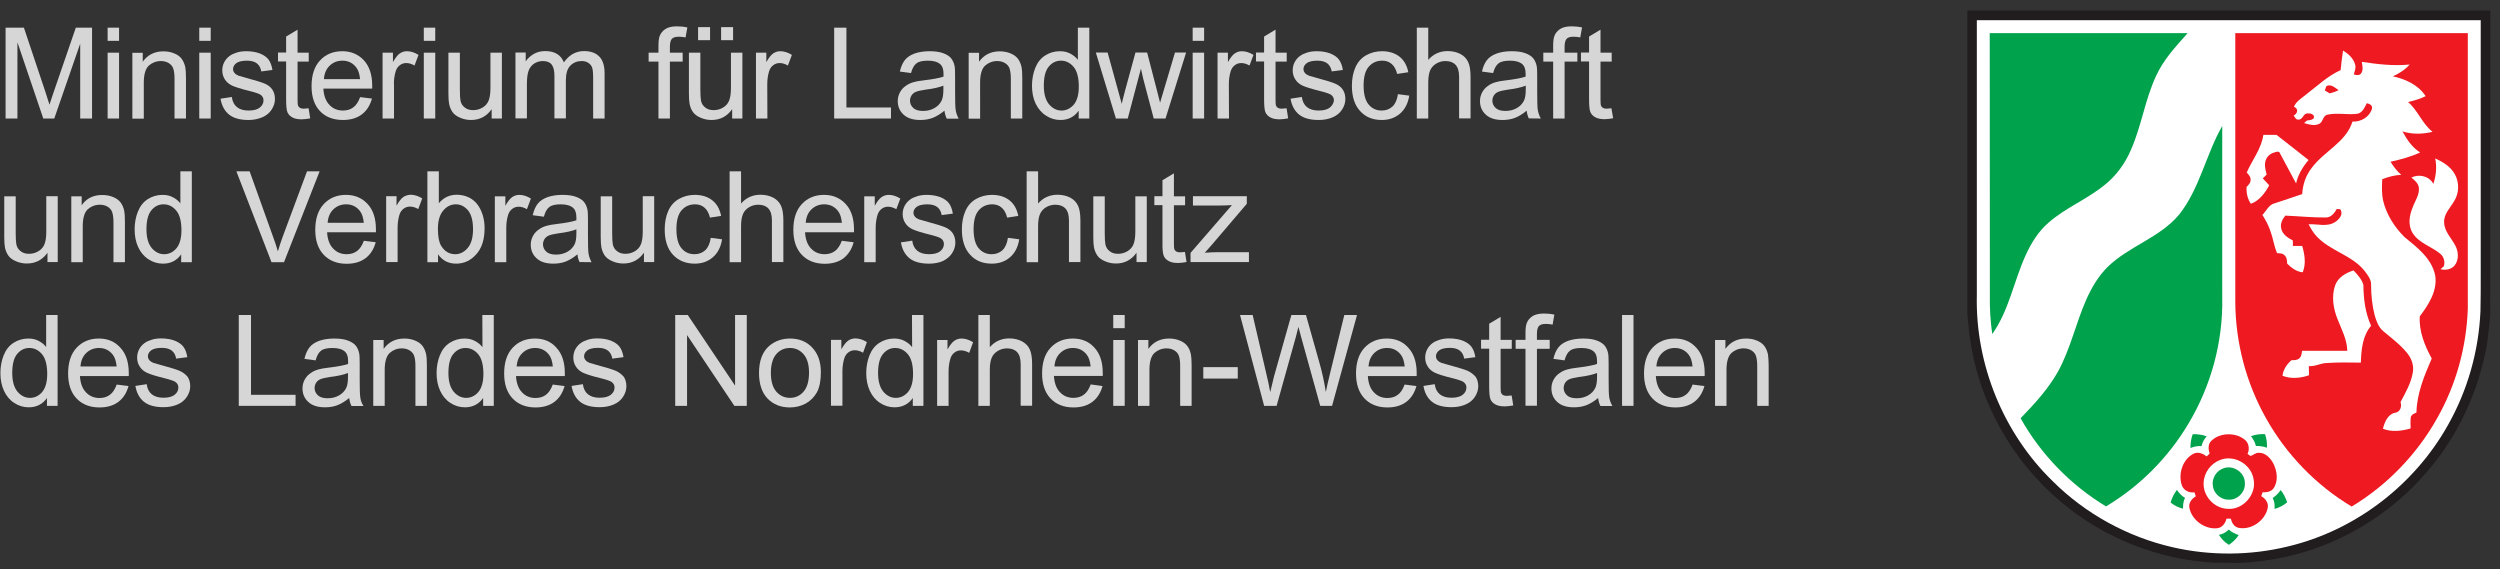
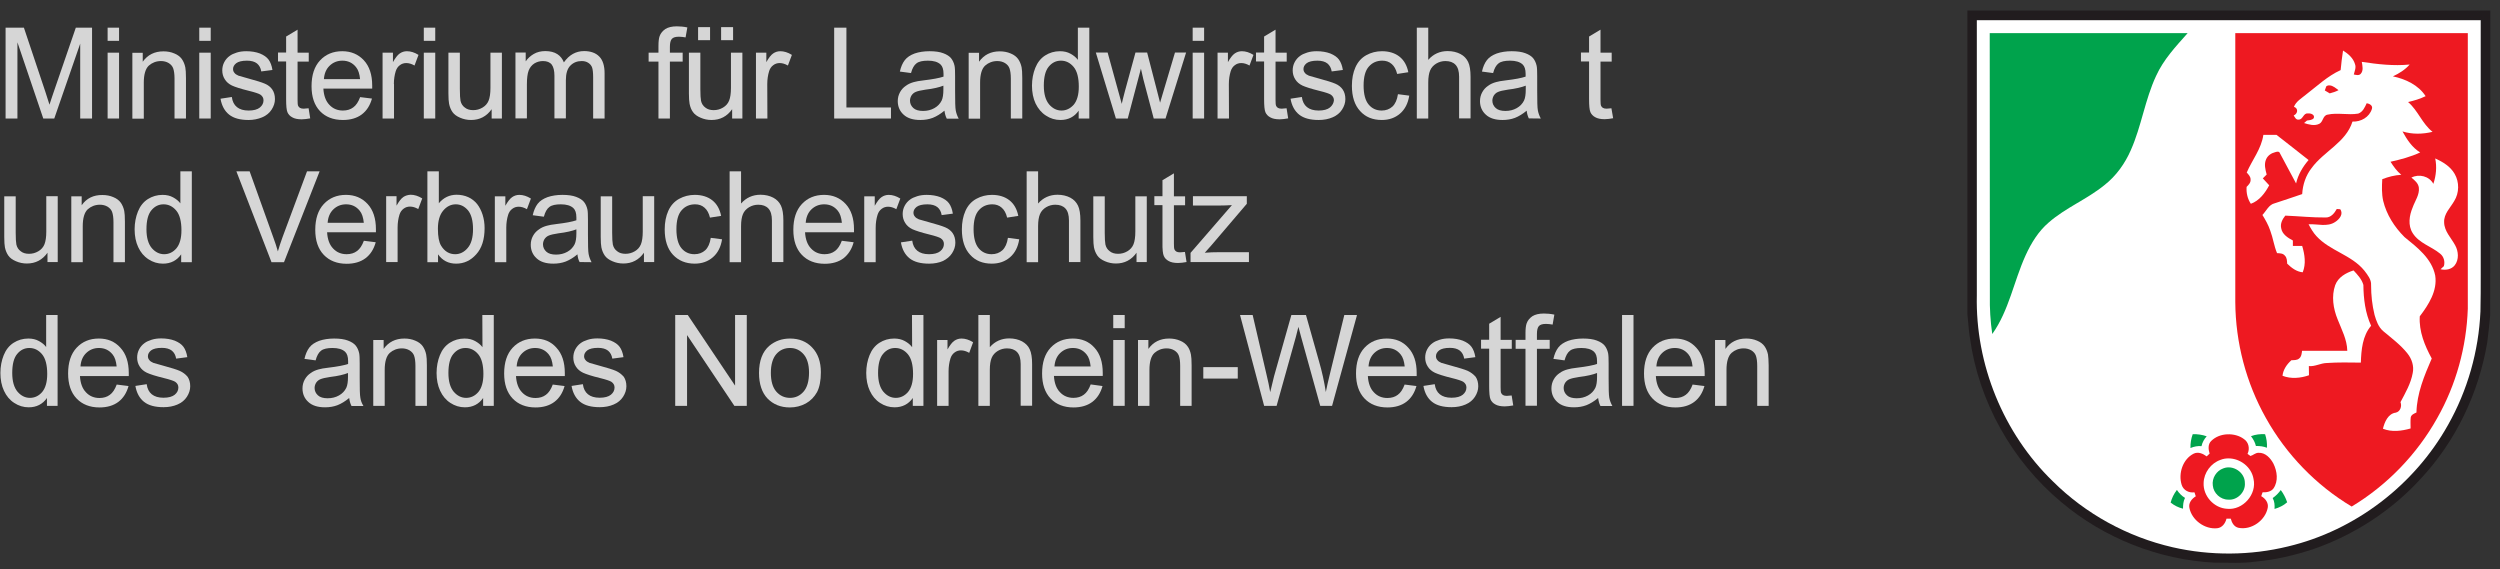
<svg xmlns="http://www.w3.org/2000/svg" xmlns:xlink="http://www.w3.org/1999/xlink" version="1.1" id="svg2" x="0px" y="0px" viewBox="0 0 1879.4 428" style="enable-background:new 0 0 1879.4 428;" xml:space="preserve">
  <rect x="0" y="0" width="1879.4" height="428" fill="#333333" stroke="none" />
  <style type="text/css">
	.st0{clip-path:url(#SVGID_00000028326521504132971380000000786884405437476781_);}
	.st1{fill:#211C1E;}
	.st2{fill:#FFFFFF;}
	.st3{fill:#00A34C;}
	.st4{fill:#EE1921;}
	.st5{opacity:0.8;}
</style>
  <g>
    <g>
      <g>
        <defs>
          <rect id="SVGID_1_" x="1473" y="1" width="406" height="426" />
        </defs>
        <clipPath id="SVGID_00000063618244251875132750000017723391076199340686_">
          <use xlink:href="#SVGID_1_" style="overflow:visible;" />
        </clipPath>
        <g id="surface0" style="clip-path:url(#SVGID_00000063618244251875132750000017723391076199340686_);">
          <path id="schwarz" class="st1" d="M1479,7.9c131,0,262.1,0,393.1,0c-0.1,76.4,0.1,152.8-0.1,229.1c-0.5,6.8-1.4,13.7-2.2,20.5      c-6.4,38-23.6,74.2-50,102.4c-21.9,24-49.8,42.1-80.4,52.8c-14.2,4.7-28.9,8.2-43.8,9.5c-10.1,1.5-20.4,0.7-30.6,0.8      c-42.1-2.1-83.3-18.4-115.5-45.6c-37-30.9-62.1-75.7-68.6-123.5c-1-5.9-1.2-11.9-1.9-17.8C1479,160,1479,84,1479,7.9z" />
          <path id="weiss" class="st2" d="M1486.1,15.2c126.3,0,252.6,0,378.8,0c0,54.6,0,109.2,0,163.8c-0.1,18.4,0.2,36.7-0.2,55.1      c-1.3,29.9-9.7,59.4-24.4,85.4c-25.3,45.2-69.8,79.3-120.3,91.3c-28.3,6.9-58.3,7.1-86.7,0.6c-33.9-7.8-65.5-25.1-90.1-49.6      c-37.2-36.1-58.3-88-57.1-139.8C1486.1,153.1,1486.1,84.1,1486.1,15.2z" />
          <g id="gruen">
            <path id="gruen_oben" class="st3" d="M1495.8,24.9c49.6,0,99.2,0,148.8,0c-8.8,9.9-18.2,19.9-23.7,32.1       c-8.4,17.9-11,37.8-19,55.8c-4.4,10.1-11,19.4-19.8,26.3c-13.1,10.7-29.2,17-42,28.2c-7.7,6.6-13.1,15.4-17.3,24.6       c-8.9,19.5-12.5,41.5-25.1,59.2c-1.4-9.6-2-19.3-1.8-29C1495.8,156.3,1495.8,90.6,1495.8,24.9z" />
-             <path id="gruen_unten" class="st3" d="M1638.2,161.3c15.5-19.6,20.1-45.1,32.4-66.6c-0.1,43.1,0,86.2,0,129.3       c0.6,33-8.4,66-25.3,94.3c-15.1,25.5-36.6,47.2-62.1,62.4c-26.6-16.1-49-39.1-64.2-66.3c10.5-10.8,20.8-22,28.2-35.2       c9.3-17,13.3-36.1,21.1-53.8c4-9,9.1-17.8,16.2-24.8C1600.5,185,1623.7,178.7,1638.2,161.3z" />
          </g>
          <path id="rot" class="st4" d="M1680.4,227.1c0-67.4,0-134.8,0-202.2c58.3,0,116.5,0,174.8,0c0,69.1,0,138.1,0,207.2      c-1,28.7-8.8,57.2-23,82.2c-15.2,27.2-37.6,50.4-64.3,66.5c-26.8-16-49.2-39.2-64.4-66.4      C1688.5,287.8,1680.6,257.5,1680.4,227.1z" />
          <g id="pferd">
            <path id="koerper" class="st2" d="M1761.4,38c-0.7,4.9-1.4,9.8-1.8,14.7c-9.9,4.5-17.8,12.1-26.3,18.6c-3.2,2.7-7.2,4.9-8.8,9       c3.6,1.2,2.8,5.3-0.2,6.5c0.9,1.3,1.7,3.4,3.7,3.1c3.3,0.2,3.5-5.1,7-4.6c2.1-0.3,5.4,0.9,4.4,3.5c-1.3,1.6-3.3,1.5-5.1,1.8       c-0.8,0.7-1.5,1.3-2.2,1.9c3.6,1.1,7.7,2.4,11.4,0.6c3-1.4,2.6-6.2,6.2-6.9c7.6-1.7,15.5,0.5,23.1-0.8c3.5-1.2,5-4.8,6.4-7.8       c2.1,0.3,4.8,1.8,3.9,4.3c-1.9,6.2-8.3,9.8-14.6,9.5c-4.9,15.7-21.5,22.3-30.7,34.9c-4.4,5.6-6.7,12.5-7.1,19.6       c-6.9,2.3-13.7,4.7-20.6,6.9c-4.5,1-6.4,5.8-9.3,8.8c2.3,3.7,4.5,7.6,5.9,11.8c2.1,5.5,2.8,11.5,5.1,16.9       c2.1,0.1,4.5,0.1,5.9,1.9c1.6,1.6,1.6,4,1.7,6c3.2,3.1,7,6.1,11.7,6.5c2.6-6.4,1.5-13.4-0.4-19.8c-2.3,0-4.7,0-7,0       c0-1.4,0-2.7,0-4.1c-3.8-2-8.1-4.7-8.8-9.3c-0.8-3.5,1-6.8,3.1-9.4c10.1,0.4,20.3,1.5,30.4,1.4c3.9,0.1,6.6-3.3,8.3-6.4       c0.6,0.1,1.9,0.2,2.6,0.2c2.6,3.6-0.6,7.5-3.7,9.5c-6,4.1-13.5,1.4-20.1,1.8c1.7,3.2,3.5,6.3,5.9,8.9       c10.1,11.1,26.4,14.1,36,25.9c2.4,3.2,5.4,6.7,5.1,11c0,7.5,0.8,15,2.6,22.3c1.3,4.5,2.9,9.2,6.6,12.3       c6.3,5.3,13.1,10.3,18.2,16.8c3.2,4,5,9.4,3.9,14.6c-1.4,7.9-5.5,14.9-9.2,21.9c1.2,3-0.1,7.1-3.5,7.9       c-5.8,0.7-8.5,7.1-9.7,12.1c6.7,2.7,14.1,1.7,20.8-0.2c0-2.8-0.2-5.6,0.1-8.3c0.4-2.1,2.6-2.9,4.3-3.7       c0.3-14.3,5.9-27.7,11.5-40.6c-5.3-9.7-9.7-20.4-9-31.7c6.6-8.7,13.4-19.2,11.6-30.7c-2.6-12.8-13.5-21.1-23.1-28.9       c-7.5-7.5-13.5-16.8-16-27.2c-1.2-5.4-1-10.9-0.7-16.3c4.6-1.8,9.4-3,14.3-3.3c-3.3-2.7-5.8-6.2-8.1-9.8       c7.6-1.7,15.2-3.7,22.3-7c-6.1-3.7-10-9.8-13.3-15.8c7.4,2.3,15.2,2.1,22.6,0.3c-7.8-6.1-10.9-16-18.4-22.4       c4.5-1,9-2.4,13.2-4.4c-5.4-8.4-15.1-12.9-24.6-14.9c4.7-2.2,9.2-5,12.6-8.9c-12,1.2-24.1-0.2-36-2c0.5,3,1.4,6.6-0.8,9       c-1.4,1.5-3.5,0.8-5.2,0.5c0.6-2.5,1.9-5.2,0.9-7.8C1769.1,43.7,1765.3,40.4,1761.4,38z M1751.3,64.2c2.5,0.1,4.8,2.2,6.7,3.6       c-2.1,1.1-4.3,1.8-6.6,2.4c-1.2-0.7-2.5-1.5-3.7-2.2c0.4-1,0.8-2.1,1.1-3.1C1749.6,64.3,1750.5,64.1,1751.3,64.2z" />
            <path id="huf_oben" class="st2" d="M1701.5,101.4c3.3,0,6.6,0,9.9,0c8.1,6.2,16,12.6,24.1,18.9c-4.4,5.1-7.9,11-9.4,17.6       c-4.1-7.6-8.1-15.2-12.2-22.8c-0.5-1.5-2.3-1.1-3.5-0.7c-2.9,0.7-5.6,2.5-6.8,5.3c-1.7,3.7-0.6,7.8,0.4,11.5       c-1,1-1.9,2-2.9,2.9c1.6,1.8,3.2,3.5,4.8,5.2c-3.1,5.8-7.4,11.6-13.8,13.9c-2.5-3.7-3.5-8.2-3.2-12.7c1.5-1.5,3.2-3.2,3-5.5       c0.1-2.2-1.6-3.8-2.9-5.3C1693.1,120.2,1700,111.9,1701.5,101.4z" />
            <path id="schweif" class="st2" d="M1830.7,119.1c5.7,2.6,11.4,6,14.6,11.6c3.6,6.2,3.5,14.3-0.3,20.4c-2.9,5.1-7.9,9.6-7.6,16       c0.1,6.8,5.3,11.7,8.3,17.3c2.5,4.5,3,10.7-0.3,15c-2.5,3.2-6.9,3.9-10.7,3c0.6-0.6,1.9-1.7,2.5-2.3c1-3.4,0-7.2-2.8-9.4       c-6.6-5.5-15.8-7.8-20.6-15.4c-3.8-5.9-2.6-13.4,0-19.5c1.7-4.8,5.2-9.4,4.6-14.7c-0.4-3.4-3.2-5.6-5.6-7.6       c5.7-3,13.4-1.1,16.5,4.7C1831.4,132,1832,125.4,1830.7,119.1z" />
            <path id="huf_unten" class="st2" d="M1755.5,214.4c2.2-6,8.1-9.3,13.8-11.1c3,3.2,6.2,6.6,7.4,10.9c0.1,10.4,1.4,21.1,5.8,30.7       c-6.5,7.6-7.4,18.1-7.7,27.7c-8.6-0.1-17.2-0.3-25.7,0.3c-4.6,0.1-8.8,2.8-13.4,2.3c0,2.3,0,4.6,0.1,6.9       c-6.3,2.2-13.5,2.9-19.9,0.4c0.5-4.7,3.3-8.7,6.7-11.7c1.9-0.1,4.2,0.1,5.8-1.3c1.8-1.4,1.9-3.7,2.2-5.8c11.3,0.1,22.6,0,34,0       c-0.2-8.5-4.3-16-7.3-23.7C1754,231.9,1752.6,222.7,1755.5,214.4z" />
          </g>
          <g id="blume">
            <path id="blume_nw" class="st3" d="M1646.7,336.8c-0.1-3.6,0.5-7.1,1.7-10.4c3.6-0.1,7.2,0.4,10.5,1.6       c-1.9,2.1-3.3,4.6-3.9,7.4C1652.2,335.1,1649.4,335.7,1646.7,336.8z" />
            <path id="blume_no" class="st3" d="M1692.2,327.9c3.4-1.3,7-1.7,10.6-1.5c1.1,3.3,1.6,6.7,1.4,10.2c-2.6-1-5.4-1.4-8.3-1.3       C1695.3,332.6,1693.9,330.1,1692.2,327.9z" />
            <path id="blume_mitte" class="st3" d="M1671.4,352.1c7.3-2.9,16.3,3,16.2,11c0.6,6.8-5.8,13.2-12.6,12.5       c-5.8,0-11-4.9-11.5-10.6C1662.7,359.5,1666.2,353.9,1671.4,352.1z" />
            <path id="blume_ring" class="st4" d="M1674.4,326.5c-4.5,0.2-8.8,1.8-12,4.9c-2.7,2.5-2.3,6.4-1.3,9.6       c-0.7,0.7-1.4,1.4-2.2,2.1c-2.7-2-6.3-3.7-9.7-2.1c-8.3,4.1-11.8,15-9.1,23.5c1.3,4.1,5.5,6.2,9.6,5.6c0.3,1,0.6,2,1,3       c-3,1.8-5.6,5-4.8,8.7c1.8,9.2,11.6,16.3,20.9,15.3c3.8-0.4,6.1-3.7,7-7.2c1.1,0,2.1,0,3.2,0c0.8,3.1,2.5,6.2,5.9,6.9       c9.7,1.9,20.1-5.6,21.9-15.1c0.7-3.7-1.8-7-4.9-8.7c0.3-0.7,0.8-2.1,1-2.9c3,0.1,6.3-0.4,8.2-2.9c3.8-5.5,2.8-12.9,0-18.6       c-2.2-4.2-6.1-8.5-11.3-8.2c-2.3,0-3.9,1.8-6,2.4c-0.8-0.5-1.5-1.1-2.2-1.6c1.9-3.9,0.9-8.8-2.8-11.2       C1683.5,327.5,1678.9,326.3,1674.4,326.5z M1675.3,344.6c8.8,0,17.3,6.5,18.8,15.4c2.7,11.6-8,23.7-19.8,22.5       c-9.9-0.5-18.2-9.6-17.7-19.5c0.2-7.7,5.5-14.8,12.7-17.3C1671.3,344.9,1673.3,344.6,1675.3,344.6z" />
            <path id="blume_sw" class="st3" d="M1631.8,377.8c0.9-3.4,2.5-6.6,4.7-9.5c1.6,2.4,3.6,4.5,6.1,6c-1.3,2.5-1.5,5.3-1.5,8.1       C1637.7,381.6,1634.5,380,1631.8,377.8z" />
            <path id="blume_so" class="st3" d="M1708.5,374.4c2.4-1.6,4.4-3.7,6.1-6c2.1,2.8,3.7,5.9,4.8,9.2c-2.7,2.4-6,4-9.5,5       C1710.1,379.8,1709.9,376.9,1708.5,374.4z" />
-             <path id="blume_s" class="st3" d="M1675.5,398.1c2.1,1.9,4.7,3.3,7.5,4.1c-1.9,3-4.5,5.4-7.4,7.4c-3.1-1.9-5.6-4.4-7.5-7.5       C1670.9,401.5,1673.5,400.2,1675.5,398.1z" />
          </g>
        </g>
      </g>
    </g>
    <g class="st5">
      <path class="st2" d="M13.1,31.8L32.5,89v0.1h8.3l19.5-56.3v56.3h8.9V20.8H57L40.7,68.2c-1.6,4.5-2.7,8.1-3.5,10.5    c-0.7-2.2-1.7-5.5-3.1-9.7L18,20.9v-0.1H4.2v68.3h8.9C13.1,89.1,13.1,31.8,13.1,31.8z" />
      <rect x="80.9" y="39.6" class="st2" width="8.6" height="49.5" />
      <rect x="80.9" y="20.8" class="st2" width="8.6" height="9.9" />
      <path class="st2" d="M108.1,62.1c0-6.2,1.3-10.5,3.8-12.8c2.5-2.2,5.6-3.4,9.1-3.4c2.2,0,4.1,0.5,5.8,1.5c1.6,1,2.8,2.3,3.4,4    c0.6,1.7,1,4.2,1,7.6v30.1h8.6V58.7c0-3.9-0.2-6.6-0.5-8.1c-0.5-2.4-1.4-4.5-2.6-6.2c-1.2-1.7-3.1-3.2-5.6-4.2    c-2.5-1.1-5.3-1.6-8.2-1.6c-6.7,0-11.9,2.6-15.6,7.8v-6.7h-7.8v49.5h8.6C108.1,89.2,108.1,62.1,108.1,62.1z" />
      <rect x="149.8" y="20.8" class="st2" width="8.6" height="9.9" />
      <rect x="149.8" y="39.6" class="st2" width="8.6" height="49.5" />
      <path class="st2" d="M197.1,88.2c3.1-1.3,5.5-3.3,7.1-5.8s2.5-5.1,2.5-7.9c0-2.9-0.7-5.3-2-7.2c-1.3-1.9-3.2-3.4-5.6-4.4    c-2.3-1-6.5-2.3-12.4-3.9c-4.1-1.1-6.5-1.8-7.4-2.1c-1.4-0.6-2.5-1.3-3.1-2.2c-0.7-0.8-1-1.8-1-2.8c0-1.7,0.8-3.1,2.4-4.4    c1.6-1.2,4.3-1.9,8.1-1.9c3.2,0,5.7,0.7,7.5,2.1c1.7,1.4,2.8,3.4,3.2,5.9v0.1l8.4-1.1v-0.1c-0.5-3.2-1.5-5.8-2.9-7.7    s-3.6-3.4-6.5-4.6c-2.9-1.1-6.4-1.7-10.2-1.7c-2.6,0-5,0.3-7.2,1s-4,1.5-5.3,2.5c-1.7,1.2-3.1,2.8-4.1,4.7s-1.5,4-1.5,6.2    c0,2.4,0.6,4.7,1.9,6.7c1.2,2,3.1,3.6,5.4,4.7c2.4,1.1,6.7,2.5,12.8,4c4.5,1.1,7.4,2.1,8.5,2.8c1.6,1.1,2.4,2.5,2.4,4.3    c0,2.1-0.9,3.9-2.7,5.4s-4.7,2.3-8.5,2.3s-6.7-0.9-8.8-2.6s-3.4-4.3-3.8-7.5v-0.1l-8.5,1.3v0.1c0.9,5.2,3.1,9.2,6.5,11.9    c3.4,2.7,8.3,4,14.7,4C190.5,90.2,194,89.5,197.1,88.2z" />
      <path class="st2" d="M215.1,74.5c0,5,0.3,8.3,1,9.9s1.9,2.9,3.6,3.8c1.7,1,4.1,1.5,7.1,1.5c1.9,0,4-0.3,6.3-0.7h0.1l-1.2-7.6h-0.1    c-1.5,0.2-2.7,0.3-3.6,0.3c-1.2,0-2.1-0.2-2.8-0.6c-0.6-0.4-1.1-0.9-1.4-1.6c-0.3-0.7-0.4-2.2-0.4-4.5V46.3h8.4v-6.7h-8.4V22.3    l-8.5,5.1h-0.1v12.1H209v6.7h6.1V74.5z" />
      <path class="st2" d="M257.8,90.2c5.7,0,10.5-1.4,14.2-4.2c3.7-2.8,6.2-6.8,7.6-11.8v-0.1l-8.9-1.1v0.1c-1.3,3.5-3,6.1-5.1,7.6    c-2.1,1.6-4.7,2.4-7.8,2.4c-4.1,0-7.5-1.4-10.2-4.3c-2.7-2.8-4.2-6.9-4.5-12.2h36.7v-0.1c0-1,0-1.8,0-2.2c0-8.1-2.1-14.5-6.3-19    c-4.2-4.5-9.6-6.8-16.2-6.8c-6.8,0-12.4,2.3-16.7,6.9s-6.4,11.1-6.4,19.4c0,8,2.1,14.3,6.4,18.8C244.7,87.9,250.5,90.2,257.8,90.2    z M243.5,59.5c0.3-4.2,1.7-7.6,4.3-10.1s5.8-3.8,9.6-3.8c4.2,0,7.6,1.6,10.2,4.8c1.7,2,2.7,5.1,3.1,9.1H243.5z" />
      <path class="st2" d="M296.1,63.2c0-3.5,0.5-6.8,1.4-9.7c0.6-1.9,1.6-3.4,3.1-4.5c1.4-1.1,3.1-1.6,4.8-1.6c2,0,4,0.6,6.1,1.8    l0.1,0.1l3-8l-0.1-0.1c-2.9-1.8-5.8-2.7-8.6-2.7c-2,0-3.8,0.6-5.4,1.7c-1.6,1.1-3.3,3.3-5.1,6.5v-7.1h-7.8v49.5h8.6V63.2H296.1z" />
      <rect x="318.6" y="20.8" class="st2" width="8.6" height="9.9" />
      <rect x="318.6" y="39.6" class="st2" width="8.6" height="49.5" />
      <path class="st2" d="M340.2,84.3c1.2,1.7,3.1,3.1,5.7,4.2c2.5,1.1,5.3,1.7,8.2,1.7c6.5,0,11.7-2.7,15.5-8.1v7h7.7V39.6h-8.6v26.5    c0,4.2-0.5,7.4-1.4,9.6s-2.4,3.9-4.6,5.2c-2.2,1.3-4.5,1.9-7,1.9s-4.6-0.6-6.2-1.9c-1.7-1.2-2.8-2.9-3.3-5.1    c-0.3-1.5-0.5-4.5-0.5-8.8V39.6h-8.6v30.6c0,3.6,0.2,6.2,0.5,7.8C338.1,80.5,339,82.6,340.2,84.3z" />
      <path class="st2" d="M396.1,63.4c0-4.4,0.4-7.9,1.3-10.3c0.9-2.3,2.3-4.1,4.3-5.4c2-1.2,4.1-1.8,6.5-1.8c3,0,5.2,0.9,6.6,2.7    c1.3,1.8,2,4.6,2,8.3V89h8.6V60.3c0-5,1.1-8.7,3.4-11s5.1-3.4,8.5-3.4c1.9,0,3.5,0.4,4.9,1.3c1.4,0.9,2.4,2.1,2.9,3.5    s0.8,3.9,0.8,7.2v31.2h8.6v-34c0-5.6-1.3-9.9-4-12.6c-2.6-2.7-6.5-4.1-11.4-4.1c-6.2,0-11.3,2.9-15.2,8.5c-1-2.6-2.6-4.7-4.9-6.2    s-5.4-2.3-9-2.3c-3.3,0-6.3,0.7-8.8,2.2c-2.4,1.4-4.5,3.3-6,5.5v-6.6h-7.7V89h8.6L396.1,63.4L396.1,63.4z" />
      <path class="st2" d="M503.6,89.1V46.3h9.6v-6.7h-9.6v-4.4c0-2.9,0.5-4.9,1.5-6s2.8-1.6,5.3-1.6c1.5,0,3.2,0.2,4.9,0.5h0.1l1.3-7.4    v-0.1h-0.1c-2.8-0.6-5.5-0.8-7.8-0.8c-3.7,0-6.5,0.7-8.6,2c-2,1.4-3.5,3.1-4.3,5.3c-0.6,1.6-0.9,4.1-0.9,7.4v5.1h-7.4v6.7h7.4    v42.8H503.6z" />
      <rect x="542.1" y="20.4" class="st2" width="9" height="9.8" />
      <path class="st2" d="M521,84.3c1.2,1.7,3.1,3.1,5.7,4.2c2.5,1.1,5.3,1.7,8.2,1.7c6.5,0,11.7-2.7,15.5-8.1v7h7.7V39.6h-8.6v26.5    c0,4.2-0.5,7.4-1.4,9.6s-2.4,3.9-4.6,5.2c-2.2,1.3-4.5,1.9-7,1.9s-4.6-0.6-6.2-1.9c-1.7-1.2-2.8-2.9-3.3-5.1    c-0.3-1.5-0.5-4.5-0.5-8.8V39.6h-8.6v30.6c0,3.6,0.2,6.2,0.5,7.8C518.9,80.5,519.7,82.6,521,84.3z" />
      <rect x="524.8" y="20.4" class="st2" width="9" height="9.8" />
      <path class="st2" d="M576.8,63.2c0-3.5,0.5-6.8,1.4-9.7c0.6-1.9,1.6-3.4,3.1-4.5c1.4-1.1,3.1-1.6,4.8-1.6c2,0,4,0.6,6.1,1.8    l0.1,0.1l3-8l-0.1-0.1c-2.9-1.8-5.8-2.7-8.6-2.7c-2,0-3.8,0.6-5.4,1.7c-1.6,1.1-3.3,3.3-5.1,6.5v-7.1h-7.8v49.5h8.6L576.8,63.2    L576.8,63.2z" />
      <polygon class="st2" points="669.8,80.8 636.3,80.8 636.3,20.8 627.1,20.8 627.1,89.1 669.8,89.1   " />
      <path class="st2" d="M694.4,60.4c-3.3,0.4-5.8,0.8-7.4,1.3c-2.2,0.6-4.3,1.5-6,2.8c-1.8,1.2-3.3,2.8-4.4,4.8    c-1.1,2-1.7,4.2-1.7,6.7c0,4.1,1.5,7.6,4.4,10.2c2.9,2.7,7.1,4,12.6,4c3.3,0,6.4-0.5,9.3-1.6c2.8-1.1,5.8-2.9,8.8-5.4    c0.3,2.2,0.8,4.2,1.7,5.9v0.1h9l-0.1-0.2c-1-1.9-1.7-3.8-2.1-5.9c-0.4-2-0.5-7-0.5-14.7V57.2c0-3.7-0.1-6.3-0.4-7.7    c-0.5-2.3-1.4-4.2-2.6-5.7c-1.2-1.5-3.2-2.8-5.9-3.8c-2.6-1-6.1-1.5-10.3-1.5s-8,0.6-11.2,1.7c-3.2,1.2-5.7,2.8-7.4,5    s-2.9,5-3.7,8.5v0.1l8.3,1.1h0.1v-0.1c0.9-3.4,2.3-5.9,4.1-7.2c1.8-1.4,4.7-2,8.6-2c4.2,0,7.3,0.9,9.4,2.8    c1.5,1.4,2.3,3.7,2.3,7.1c0,0.3,0,0.9,0,2.1C706.1,58.7,701.1,59.6,694.4,60.4z M709.2,64.4v2.9c0,3.6-0.4,6.4-1.3,8.3    c-1.2,2.4-3,4.3-5.5,5.7c-2.5,1.4-5.3,2.1-8.5,2.1s-5.7-0.7-7.3-2.2s-2.5-3.3-2.5-5.5c0-1.4,0.4-2.7,1.1-3.9    c0.8-1.2,1.8-2.1,3.2-2.7s3.8-1.2,7.3-1.7C701.7,66.7,706.2,65.6,709.2,64.4z" />
      <path class="st2" d="M736.8,62.1c0-6.2,1.3-10.5,3.8-12.8c2.5-2.2,5.6-3.4,9.1-3.4c2.2,0,4.1,0.5,5.8,1.5c1.6,1,2.8,2.3,3.4,4    c0.6,1.7,1,4.2,1,7.6v30.1h8.6V58.7c0-3.9-0.2-6.6-0.5-8.1c-0.5-2.4-1.4-4.5-2.6-6.2c-1.2-1.7-3.1-3.2-5.6-4.2    c-2.5-1.1-5.3-1.6-8.2-1.6c-6.7,0-11.9,2.6-15.6,7.8v-6.7h-7.8v49.5h8.6V62.1z" />
      <path class="st2" d="M786.3,86.9c3.3,2.2,7,3.3,10.9,3.3c5.9,0,10.5-2.4,13.7-7v5.9h8V20.8h-8.6V45c-1.4-1.9-3.3-3.4-5.5-4.6    c-2.3-1.3-5-1.9-8-1.9c-4.1,0-7.8,1.1-11.1,3.2c-3.3,2.1-5.8,5.3-7.4,9.3c-1.6,4-2.5,8.5-2.5,13.4c0,5,0.9,9.6,2.7,13.4    C780.4,81.7,783,84.8,786.3,86.9z M798,83.1c-3.6,0-6.7-1.6-9.3-4.6c-2.6-3.1-4-7.8-4-14.1c0-6.5,1.2-11.3,3.7-14.3    s5.5-4.5,9.2-4.5s6.9,1.6,9.5,4.7c2.6,3.1,3.9,8.1,3.9,14.8c0,6.1-1.3,10.6-3.8,13.6C804.6,81.6,801.5,83.1,798,83.1z" />
      <path class="st2" d="M838.9,89.1h8.9l9.9-37.5l1.8,7.9l7.8,29.5v0.1h8.9l15.4-49.4l0.1-0.2h-8.4l-8.5,28.6l-2.7,9.1l-2.3-9    l-7.4-28.6v-0.1h-8.8l-7.9,28.9c-1.4,5.4-2.2,8.5-2.4,9.7l-10.6-38.5v-0.1h-8.9L838.9,89.1L838.9,89.1z" />
      <rect x="896.6" y="39.6" class="st2" width="8.6" height="49.5" />
      <rect x="896.6" y="20.8" class="st2" width="8.6" height="9.9" />
      <path class="st2" d="M923.8,63.2c0-3.5,0.5-6.8,1.4-9.7c0.6-1.9,1.6-3.4,3.1-4.5c1.4-1.1,3.1-1.6,4.8-1.6c2,0,4,0.6,6.1,1.8    l0.1,0.1l3-8l-0.1-0.1c-2.9-1.8-5.8-2.7-8.6-2.7c-2,0-3.8,0.6-5.4,1.7c-1.6,1.1-3.3,3.3-5.1,6.5v-7.1h-7.8v49.5h8.6L923.8,63.2    L923.8,63.2z" />
      <path class="st2" d="M950.3,74.5c0,5,0.3,8.3,1,9.9s1.9,2.9,3.6,3.8c1.7,1,4.1,1.5,7.1,1.5c1.9,0,4-0.3,6.3-0.7h0.1l-1.2-7.6h-0.1    c-1.5,0.2-2.7,0.3-3.6,0.3c-1.2,0-2.1-0.2-2.8-0.6c-0.6-0.4-1.1-0.9-1.4-1.6c-0.3-0.7-0.4-2.2-0.4-4.5V46.3h8.4v-6.7h-8.4V22.3    l-8.5,5.1h-0.1v12.1h-6.1v6.7h6.1L950.3,74.5L950.3,74.5z" />
      <path class="st2" d="M999.8,80.8c-1.8,1.5-4.7,2.3-8.5,2.3s-6.7-0.9-8.8-2.6s-3.4-4.3-3.8-7.5v-0.1l-8.5,1.3v0.1    c0.9,5.2,3.1,9.2,6.5,11.9c3.4,2.7,8.3,4,14.7,4c3.9,0,7.4-0.7,10.4-2c3.1-1.3,5.5-3.3,7.1-5.8s2.5-5.1,2.5-7.9    c0-2.9-0.7-5.3-2-7.2c-1.3-1.9-3.2-3.4-5.6-4.4c-2.3-1-6.5-2.3-12.4-3.9c-4.1-1.1-6.5-1.8-7.4-2.1c-1.4-0.6-2.5-1.3-3.1-2.2    c-0.7-0.8-1-1.8-1-2.8c0-1.7,0.8-3.1,2.4-4.4c1.6-1.2,4.3-1.9,8.1-1.9c3.2,0,5.7,0.7,7.5,2.1c1.7,1.4,2.8,3.4,3.2,5.9v0.1l8.4-1.1    v-0.1c-0.5-3.2-1.5-5.8-2.9-7.7s-3.6-3.4-6.5-4.6c-2.9-1.1-6.4-1.7-10.2-1.7c-2.6,0-5,0.3-7.2,1s-4,1.5-5.3,2.5    c-1.7,1.2-3.1,2.8-4.1,4.7s-1.5,4-1.5,6.2c0,2.4,0.6,4.7,1.9,6.7c1.2,2,3.1,3.6,5.4,4.7c2.4,1.1,6.7,2.5,12.8,4    c4.5,1.1,7.4,2.1,8.5,2.8c1.6,1.1,2.4,2.5,2.4,4.3C1002.6,77.4,1001.7,79.2,999.8,80.8z" />
      <path class="st2" d="M1038.8,90.2c5.4,0,10-1.6,13.7-4.8c3.7-3.2,6-7.7,6.9-13.4v-0.1l-8.5-1.1v0.1c-0.6,4.1-2,7.2-4.1,9.2    c-2.2,2-4.9,3-8.1,3c-4,0-7.3-1.5-9.8-4.5s-3.8-7.8-3.8-14.3s1.3-11.3,3.9-14.2c2.6-3,6-4.5,10.2-4.5c2.7,0,5.1,0.8,7,2.5    c1.9,1.6,3.3,4.1,4.1,7.4v0.1l8.4-1.3v-0.1c-1-5-3.2-8.9-6.6-11.6c-3.4-2.7-7.9-4.1-13.2-4.1c-4.2,0-8.2,1-11.8,3    c-3.6,2-6.3,5-8.1,9s-2.7,8.7-2.7,14c0,8.2,2.1,14.6,6.2,19C1026.5,88,1032,90.2,1038.8,90.2z" />
      <path class="st2" d="M1073.7,62c0-3.8,0.5-6.9,1.4-9c0.9-2.2,2.5-3.9,4.6-5.2c2.2-1.3,4.5-1.9,6.9-1.9c3.3,0,5.8,0.9,7.6,2.8    c1.8,1.9,2.7,4.9,2.7,9V89h8.6V57.7c0-4.8-0.6-8.6-1.8-11.1c-1.2-2.5-3.1-4.6-5.8-6c-2.7-1.4-5.9-2.2-9.6-2.2    c-5.8,0-10.8,2.2-14.6,6.6V20.8h-8.6v68.3h8.6L1073.7,62L1073.7,62z" />
      <path class="st2" d="M1149.3,89L1149.3,89l9,0.1l-0.1-0.2c-1-1.9-1.7-3.8-2.1-5.9c-0.4-2-0.5-7-0.5-14.7V57.2    c0-3.7-0.1-6.3-0.4-7.7c-0.5-2.3-1.4-4.2-2.6-5.7s-3.2-2.8-5.9-3.8c-2.6-1-6.1-1.5-10.3-1.5c-4.2,0-8,0.6-11.2,1.7    c-3.2,1.2-5.7,2.8-7.4,5c-1.7,2.2-2.9,5-3.7,8.5v0.1l8.3,1.1h0.1v-0.1c0.9-3.4,2.3-5.9,4.1-7.2c1.8-1.4,4.7-2,8.6-2    c4.2,0,7.3,0.9,9.4,2.8c1.5,1.4,2.3,3.7,2.3,7.1c0,0.3,0,0.9,0,2.1c-3.2,1.1-8.1,2-14.8,2.8c-3.3,0.4-5.8,0.8-7.4,1.3    c-2.2,0.6-4.3,1.5-6,2.8c-1.8,1.2-3.3,2.8-4.4,4.8s-1.7,4.2-1.7,6.7c0,4.1,1.5,7.6,4.4,10.2c2.9,2.7,7.1,4,12.6,4    c3.3,0,6.4-0.5,9.3-1.6c2.8-1.1,5.8-2.9,8.8-5.4C1147.9,85.4,1148.5,87.3,1149.3,89z M1147,64.4v2.9c0,3.6-0.4,6.4-1.3,8.3    c-1.2,2.4-3,4.3-5.5,5.7c-2.5,1.4-5.3,2.1-8.5,2.1s-5.7-0.7-7.3-2.2c-1.6-1.5-2.5-3.3-2.5-5.5c0-1.4,0.4-2.7,1.1-3.9    c0.8-1.2,1.8-2.1,3.2-2.7c1.4-0.6,3.8-1.2,7.3-1.7C1139.4,66.7,1143.9,65.6,1147,64.4z" />
-       <path class="st2" d="M1167.6,89.1h8.6V46.3h9.6v-6.7h-9.6v-4.4c0-2.9,0.5-4.9,1.5-6s2.8-1.6,5.3-1.6c1.5,0,3.2,0.2,4.9,0.5h0.1    l1.3-7.4v-0.1h-0.1c-2.8-0.6-5.5-0.8-7.8-0.8c-3.7,0-6.5,0.7-8.6,2c-2,1.4-3.5,3.1-4.3,5.3c-0.6,1.6-0.9,4.1-0.9,7.4v5.1h-7.4v6.7    h7.4V89.1z" />
      <path class="st2" d="M1211.4,81.4c-1.5,0.2-2.7,0.3-3.6,0.3c-1.2,0-2.1-0.2-2.8-0.6c-0.6-0.4-1.1-0.9-1.4-1.6s-0.4-2.2-0.4-4.5    V46.3h8.4v-6.7h-8.4V22.3l-8.5,5.1h-0.1v12.1h-6.1v6.7h6.1v28.2c0,5,0.3,8.3,1,9.9s1.9,2.9,3.6,3.8c1.7,1,4.1,1.5,7.1,1.5    c1.9,0,4-0.3,6.3-0.7h0.1L1211.4,81.4L1211.4,81.4z" />
      <path class="st2" d="M34.8,174.1c0,4.2-0.5,7.4-1.4,9.6c-0.9,2.2-2.4,3.9-4.6,5.2s-4.5,1.9-7,1.9s-4.6-0.6-6.2-1.9    c-1.7-1.2-2.8-2.9-3.3-5.1c-0.3-1.5-0.5-4.5-0.5-8.8v-27.4H3.2v30.6c0,3.6,0.2,6.2,0.5,7.8c0.5,2.4,1.4,4.5,2.6,6.2    s3.1,3.1,5.7,4.2c2.5,1.1,5.3,1.7,8.2,1.7c6.5,0,11.7-2.7,15.5-8.1v7h7.7v-49.5h-8.6C34.8,147.5,34.8,174.1,34.8,174.1z" />
      <path class="st2" d="M61.4,154.3v-6.7h-7.8v49.5h8.6v-27c0-6.2,1.3-10.5,3.8-12.8c2.5-2.2,5.6-3.4,9.1-3.4c2.2,0,4.1,0.5,5.8,1.5    c1.6,1,2.8,2.3,3.4,4s1,4.2,1,7.6v30.1h8.6v-30.4c0-3.9-0.2-6.6-0.5-8.1c-0.5-2.4-1.4-4.5-2.6-6.2s-3.1-3.2-5.6-4.2    c-2.5-1.1-5.3-1.6-8.2-1.6C70.3,146.5,65,149.1,61.4,154.3z" />
      <path class="st2" d="M135.7,153c-1.4-1.9-3.3-3.4-5.5-4.6c-2.3-1.3-5-1.9-8-1.9c-4.1,0-7.8,1.1-11.1,3.2c-3.3,2.1-5.8,5.3-7.4,9.3    s-2.5,8.5-2.5,13.4c0,5,0.9,9.6,2.7,13.4c1.8,3.9,4.4,7,7.7,9.1c3.3,2.2,7,3.3,10.9,3.3c5.9,0,10.5-2.4,13.7-7v5.9h8v-68.3h-8.6    V153H135.7z M123.4,191.1c-3.6,0-6.7-1.6-9.3-4.6c-2.6-3.1-4-7.8-4-14.1c0-6.5,1.2-11.3,3.7-14.3s5.5-4.5,9.2-4.5s6.9,1.6,9.5,4.7    c2.6,3.1,3.9,8.1,3.9,14.8c0,6.1-1.3,10.6-3.8,13.6C130.1,189.6,127,191.1,123.4,191.1z" />
      <path class="st2" d="M204.1,197.1h9.4l26.7-68.1l0.1-0.2h-9.5l-18.4,49.5c-1.3,3.6-2.5,7.2-3.5,10.7c-0.9-3.3-2.1-6.9-3.5-10.7    l-17.7-49.4v-0.1h-10L204.1,197.1L204.1,197.1z" />
      <path class="st2" d="M282.4,182.1l-8.9-1.1v0.1c-1.3,3.5-3,6.1-5.1,7.6c-2.1,1.6-4.7,2.4-7.8,2.4c-4.1,0-7.5-1.4-10.2-4.3    c-2.7-2.8-4.2-6.9-4.5-12.2h36.7v-0.1c0-1,0-1.8,0-2.2c0-8.1-2.1-14.5-6.3-19c-4.2-4.5-9.6-6.8-16.2-6.8c-6.8,0-12.4,2.3-16.7,6.9    c-4.3,4.6-6.4,11.1-6.4,19.4c0,8,2.1,14.3,6.4,18.8c4.2,4.4,10,6.7,17.2,6.7c5.7,0,10.5-1.4,14.2-4.2s6.2-6.8,7.6-11.8    L282.4,182.1z M246.3,167.5c0.3-4.2,1.7-7.6,4.3-10.1s5.8-3.8,9.6-3.8c4.2,0,7.6,1.6,10.2,4.8c1.7,2,2.7,5.1,3.1,9.1H246.3z" />
      <path class="st2" d="M303.2,148.1c-1.6,1.1-3.3,3.3-5.1,6.5v-7.1h-7.8V197h8.6v-25.9c0-3.5,0.5-6.8,1.4-9.7    c0.6-1.9,1.6-3.4,3.1-4.5c1.4-1.1,3.1-1.6,4.8-1.6c2,0,4,0.6,6.1,1.8l0.1,0.1l3-8l-0.1-0.1c-2.9-1.8-5.8-2.7-8.6-2.7    C306.7,146.5,304.9,147,303.2,148.1z" />
      <path class="st2" d="M329.3,191.2c3.3,4.7,7.9,7,13.6,7c5.9,0,10.9-2.3,15.1-7c4.2-4.6,6.3-11.2,6.3-19.7c0-3.6-0.5-6.9-1.5-10.1    c-1-3.1-2.4-5.8-4.1-8c-1.8-2.2-4-4-6.7-5.2s-5.6-1.8-8.7-1.8c-5.4,0-9.9,2.2-13.4,6.4v-24h-8.6v68.3h8L329.3,191.2L329.3,191.2z     M342.6,153.6c3.6,0,6.6,1.5,9.2,4.5c2.5,3,3.8,7.8,3.8,14.2c0,6.2-1.3,11-4,14.1c-2.6,3.1-5.8,4.7-9.4,4.7c-4.4,0-8-2.1-10.6-6.4    c-1.6-2.6-2.4-6.9-2.4-12.7c0-5.9,1.3-10.5,4-13.7C335.8,155.2,339,153.6,342.6,153.6z" />
      <path class="st2" d="M380.6,171.2c0-3.5,0.5-6.8,1.4-9.7c0.6-1.9,1.6-3.4,3.1-4.5c1.4-1.1,3.1-1.6,4.8-1.6c2,0,4,0.6,6.1,1.8    l0.1,0.1l3-8l-0.1-0.1c-2.9-1.8-5.8-2.7-8.6-2.7c-2,0-3.8,0.6-5.4,1.7c-1.6,1.1-3.3,3.3-5.1,6.5v-7.1H372v49.5h8.6V171.2z" />
      <path class="st2" d="M435.7,197L435.7,197l9,0.1l-0.1-0.2c-1-1.9-1.7-3.8-2.1-5.9c-0.4-2-0.5-7-0.5-14.7v-11.1    c0-3.7-0.1-6.3-0.4-7.7c-0.5-2.3-1.4-4.2-2.6-5.7s-3.2-2.8-5.9-3.8c-2.6-1-6.1-1.5-10.3-1.5c-4.2,0-8,0.6-11.2,1.7    c-3.2,1.2-5.7,2.8-7.4,5c-1.7,2.2-2.9,5-3.7,8.5v0.1l8.3,1.1h0.1v-0.1c0.9-3.4,2.3-5.9,4.1-7.2c1.8-1.4,4.7-2,8.6-2    c4.2,0,7.3,0.9,9.4,2.8c1.5,1.4,2.3,3.7,2.3,7.1c0,0.3,0,0.9,0,2.1c-3.2,1.1-8.1,2-14.8,2.8c-3.3,0.4-5.8,0.8-7.4,1.3    c-2.2,0.6-4.3,1.5-6,2.8c-1.8,1.2-3.3,2.8-4.4,4.8s-1.7,4.2-1.7,6.7c0,4.1,1.5,7.6,4.4,10.2c2.9,2.7,7.1,4,12.6,4    c3.3,0,6.4-0.5,9.3-1.6c2.8-1.1,5.8-2.9,8.8-5.4C434.3,193.4,434.8,195.3,435.7,197z M433.3,172.4v2.9c0,3.6-0.4,6.4-1.3,8.3    c-1.2,2.4-3,4.3-5.5,5.7s-5.3,2.1-8.5,2.1s-5.7-0.7-7.3-2.2c-1.6-1.5-2.5-3.3-2.5-5.5c0-1.4,0.4-2.7,1.1-3.9    c0.8-1.2,1.8-2.1,3.2-2.7c1.4-0.6,3.8-1.2,7.3-1.7C425.7,174.7,430.3,173.6,433.3,172.4z" />
      <path class="st2" d="M483.2,174.1c0,4.2-0.5,7.4-1.4,9.6c-0.9,2.2-2.4,3.9-4.6,5.2s-4.5,1.9-7,1.9s-4.6-0.6-6.2-1.9    c-1.7-1.2-2.8-2.9-3.3-5.1c-0.3-1.5-0.5-4.5-0.5-8.8v-27.4h-8.6v30.6c0,3.6,0.2,6.2,0.5,7.8c0.5,2.4,1.4,4.5,2.6,6.2    s3.1,3.1,5.7,4.2c2.5,1.1,5.3,1.7,8.2,1.7c6.5,0,11.7-2.7,15.5-8.1v7h7.7v-49.5h-8.6L483.2,174.1L483.2,174.1z" />
      <path class="st2" d="M535.9,193.4c3.7-3.2,6-7.7,6.9-13.4v-0.1l-8.5-1.1v0.1c-0.6,4.1-2,7.2-4.1,9.2c-2.2,2-4.9,3-8.1,3    c-4,0-7.3-1.5-9.8-4.5s-3.8-7.8-3.8-14.3s1.3-11.3,3.9-14.2c2.6-3,6-4.5,10.2-4.5c2.7,0,5.1,0.8,7,2.5c1.9,1.6,3.3,4.1,4.1,7.4    v0.1l8.4-1.3v-0.1c-1-5-3.2-8.9-6.6-11.6c-3.4-2.7-7.9-4.1-13.2-4.1c-4.2,0-8.2,1-11.8,3c-3.6,2-6.3,5-8.1,9    c-1.8,4-2.7,8.7-2.7,14c0,8.2,2.1,14.6,6.2,19s9.6,6.7,16.4,6.7C527.6,198.2,532.2,196.6,535.9,193.4z" />
      <path class="st2" d="M580.3,165.7V197h8.6v-31.3c0-4.8-0.6-8.6-1.8-11.1s-3.1-4.6-5.8-6s-5.9-2.2-9.6-2.2    c-5.8,0-10.8,2.2-14.6,6.6v-24.2h-8.6v68.3h8.6V170c0-3.8,0.5-6.9,1.4-9c0.9-2.2,2.5-3.9,4.6-5.2c2.2-1.3,4.5-1.9,6.9-1.9    c3.3,0,5.8,0.9,7.6,2.8C579.4,158.6,580.3,161.6,580.3,165.7z" />
      <path class="st2" d="M641.7,182.2v-0.1l-8.9-1.1v0.1c-1.3,3.5-3,6.1-5.1,7.6c-2.1,1.6-4.7,2.4-7.8,2.4c-4.1,0-7.5-1.4-10.2-4.3    c-2.7-2.8-4.2-6.9-4.5-12.2H642v-0.1c0-1,0-1.8,0-2.2c0-8.1-2.1-14.5-6.3-19s-9.6-6.8-16.2-6.8c-6.8,0-12.4,2.3-16.7,6.9    c-4.3,4.6-6.4,11.1-6.4,19.4c0,8,2.1,14.3,6.4,18.8c4.2,4.4,10,6.7,17.2,6.7c5.7,0,10.5-1.4,14.2-4.2    C637.8,191.2,640.4,187.2,641.7,182.2z M605.7,167.5c0.3-4.2,1.7-7.6,4.3-10.1s5.8-3.8,9.6-3.8c4.2,0,7.6,1.6,10.2,4.8    c1.7,2,2.7,5.1,3.1,9.1H605.7z" />
      <path class="st2" d="M649.7,147.6v49.5h8.6v-25.9c0-3.5,0.5-6.8,1.4-9.7c0.6-1.9,1.6-3.4,3.1-4.5c1.4-1.1,3.1-1.6,4.8-1.6    c2,0,4,0.6,6.1,1.8l0.1,0.1l3-8l-0.1-0.1c-2.9-1.8-5.8-2.7-8.6-2.7c-2,0-3.8,0.6-5.4,1.7c-1.6,1.1-3.3,3.3-5.1,6.5v-7.1H649.7z" />
      <path class="st2" d="M715.7,190.4c1.6-2.5,2.5-5.1,2.5-7.9c0-2.9-0.7-5.3-2-7.2s-3.2-3.4-5.6-4.4c-2.3-1-6.5-2.3-12.4-3.9    c-4.1-1.1-6.5-1.8-7.4-2.1c-1.4-0.6-2.5-1.3-3.1-2.2c-0.7-0.8-1-1.8-1-2.8c0-1.7,0.8-3.1,2.4-4.4c1.6-1.2,4.3-1.9,8.1-1.9    c3.2,0,5.7,0.7,7.5,2.1c1.7,1.4,2.8,3.4,3.2,5.9v0.1l8.4-1.1v-0.1c-0.5-3.2-1.5-5.8-2.9-7.7s-3.6-3.4-6.5-4.6    c-2.9-1.1-6.4-1.7-10.2-1.7c-2.6,0-5,0.3-7.2,1s-4,1.5-5.3,2.5c-1.7,1.2-3.1,2.8-4.1,4.7s-1.5,4-1.5,6.2c0,2.4,0.6,4.7,1.9,6.7    c1.2,2,3.1,3.6,5.4,4.7c2.4,1.1,6.7,2.5,12.8,4c4.5,1.1,7.4,2.1,8.5,2.8c1.6,1.1,2.4,2.5,2.4,4.3c0,2.1-0.9,3.9-2.7,5.4    s-4.7,2.3-8.5,2.3s-6.7-0.9-8.8-2.6c-2.1-1.7-3.4-4.3-3.8-7.5v-0.1l-8.5,1.3v0.1c0.9,5.2,3.1,9.2,6.5,11.9s8.3,4,14.7,4    c3.9,0,7.4-0.7,10.4-2C711.7,194.8,714.1,192.9,715.7,190.4z" />
      <path class="st2" d="M745.6,198.2c5.4,0,10-1.6,13.7-4.8s6-7.7,6.9-13.4v-0.1l-8.5-1.1v0.1c-0.6,4.1-2,7.2-4.1,9.2    c-2.2,2-4.9,3-8.1,3c-4,0-7.3-1.5-9.8-4.5s-3.8-7.8-3.8-14.3s1.3-11.3,3.9-14.2c2.6-3,6-4.5,10.2-4.5c2.7,0,5.1,0.8,7,2.5    c1.9,1.6,3.3,4.1,4.1,7.4v0.1l8.4-1.3v-0.1c-1-5-3.2-8.9-6.6-11.6c-3.4-2.7-7.9-4.1-13.2-4.1c-4.2,0-8.2,1-11.8,3s-6.3,5-8.1,9    s-2.7,8.7-2.7,14c0,8.2,2.1,14.6,6.2,19C733.3,196,738.8,198.2,745.6,198.2z" />
      <path class="st2" d="M786.4,155.8c2.2-1.3,4.5-1.9,6.9-1.9c3.3,0,5.8,0.9,7.6,2.8c1.8,1.9,2.7,4.9,2.7,9V197h8.6v-31.3    c0-4.8-0.6-8.6-1.8-11.1s-3.1-4.6-5.8-6s-5.9-2.2-9.6-2.2c-5.8,0-10.8,2.2-14.6,6.6v-24.2h-8.6v68.3h8.6V170c0-3.8,0.5-6.9,1.4-9    C782.7,158.8,784.3,157.1,786.4,155.8z" />
      <path class="st2" d="M862.1,197.1v-49.5h-8.6v26.5c0,4.2-0.5,7.4-1.4,9.6c-0.9,2.2-2.4,3.9-4.6,5.2c-2.2,1.3-4.5,1.9-7,1.9    s-4.6-0.6-6.2-1.9c-1.7-1.2-2.8-2.9-3.3-5.1c-0.3-1.5-0.5-4.5-0.5-8.8v-27.4h-8.6v30.6c0,3.6,0.2,6.2,0.5,7.8    c0.5,2.4,1.4,4.5,2.6,6.2c1.2,1.7,3.1,3.1,5.7,4.2c2.5,1.1,5.3,1.7,8.2,1.7c6.5,0,11.7-2.7,15.5-8.1v7h7.7V197.1z" />
      <path class="st2" d="M874.9,192.4c0.7,1.6,1.9,2.9,3.6,3.8c1.7,1,4.1,1.5,7.1,1.5c1.9,0,4-0.3,6.3-0.7h0.1l-1.2-7.6h-0.1    c-1.5,0.2-2.7,0.3-3.6,0.3c-1.2,0-2.1-0.2-2.8-0.6c-0.6-0.4-1.1-0.9-1.4-1.6c-0.3-0.7-0.4-2.2-0.4-4.5v-28.7h8.4v-6.7h-8.4v-17.3    l-8.5,5.1h-0.1v12.1h-6.1v6.7h6.1v28.2C873.8,187.5,874.2,190.9,874.9,192.4z" />
      <path class="st2" d="M938.8,189.6h-22.9c-3.2,0-6.6,0.1-10.2,0.4l4.9-5.5l26.7-31.3l0,0v-5.7h-40.5v7H917c2.6,0,5.7-0.1,9.1-0.3    L895,190.1l0,0v6.9h43.9v-7.4H938.8z" />
      <path class="st2" d="M34.8,261c-1.4-1.9-3.3-3.4-5.5-4.6c-2.3-1.3-5-1.9-8-1.9c-4.1,0-7.8,1.1-11.1,3.2S4.4,263,2.8,267    s-2.5,8.5-2.5,13.4c0,5,0.9,9.6,2.7,13.4c1.8,3.9,4.4,7,7.7,9.1c3.3,2.2,7,3.3,10.9,3.3c5.9,0,10.5-2.4,13.7-7v5.9h8v-68.3h-8.6    V261H34.8z M22.5,299.1c-3.6,0-6.7-1.6-9.3-4.6c-2.6-3.1-4-7.8-4-14.1c0-6.5,1.2-11.3,3.7-14.3s5.5-4.5,9.2-4.5s6.9,1.6,9.5,4.7    s3.9,8.1,3.9,14.8c0,6.1-1.3,10.6-3.8,13.6C29.2,297.6,26.1,299.1,22.5,299.1z" />
      <path class="st2" d="M74.3,254.5c-6.8,0-12.4,2.3-16.7,6.9s-6.4,11.1-6.4,19.4c0,8,2.1,14.3,6.4,18.8c4.2,4.4,10,6.7,17.2,6.7    c5.7,0,10.5-1.4,14.2-4.2c3.7-2.8,6.2-6.8,7.6-11.8v-0.1l-8.8-1.1h-0.1v0.1c-1.3,3.5-3,6.1-5.1,7.6c-2.1,1.6-4.7,2.4-7.8,2.4    c-4.1,0-7.5-1.4-10.2-4.3c-2.7-2.8-4.2-6.9-4.5-12.2h36.7v-0.1c0-1,0-1.8,0-2.2c0-8.1-2.1-14.5-6.3-19    C86.3,256.7,80.9,254.5,74.3,254.5z M60.5,275.5c0.3-4.2,1.7-7.6,4.3-10.1c2.6-2.5,5.8-3.8,9.6-3.8c4.2,0,7.6,1.6,10.2,4.8    c1.7,2,2.7,5.1,3.1,9.1H60.5z" />
      <path class="st2" d="M135.1,278.8c-2.3-1-6.5-2.3-12.4-3.9c-4.1-1.1-6.5-1.8-7.4-2.1c-1.4-0.6-2.5-1.3-3.1-2.2    c-0.7-0.8-1-1.8-1-2.8c0-1.7,0.8-3.1,2.4-4.4c1.6-1.2,4.3-1.9,8.1-1.9c3.2,0,5.7,0.7,7.5,2.1c1.7,1.4,2.8,3.4,3.2,5.9v0.1l8.4-1.1    v-0.1c-0.5-3.2-1.5-5.8-2.9-7.7c-1.4-1.9-3.6-3.4-6.5-4.6c-2.9-1.1-6.4-1.7-10.2-1.7c-2.6,0-5,0.3-7.2,1s-4,1.5-5.3,2.5    c-1.7,1.2-3.1,2.8-4.1,4.7c-1,1.9-1.5,4-1.5,6.2c0,2.4,0.6,4.7,1.9,6.7c1.2,2,3.1,3.6,5.4,4.7c2.4,1.1,6.6,2.5,12.8,4    c4.5,1.1,7.4,2.1,8.5,2.8c1.6,1.1,2.4,2.5,2.4,4.3c0,2.1-0.9,3.9-2.7,5.4s-4.7,2.3-8.5,2.3s-6.7-0.9-8.8-2.6    c-2.1-1.7-3.4-4.3-3.8-7.5v-0.1l-8.4,1.3h-0.1v0.1c0.9,5.2,3.1,9.2,6.5,11.9c3.4,2.7,8.3,4,14.7,4c3.9,0,7.4-0.7,10.4-2    c3.1-1.3,5.5-3.3,7.1-5.8s2.5-5.1,2.5-7.9c0-2.9-0.7-5.3-2-7.2C139.4,281.3,137.5,279.9,135.1,278.8z" />
-       <polygon class="st2" points="188.7,236.8 179.5,236.8 179.5,305.1 222.2,305.1 222.2,296.8 188.7,296.8   " />
      <path class="st2" d="M270.9,299c-0.4-2-0.5-7-0.5-14.7v-11.1c0-3.7-0.1-6.3-0.4-7.7c-0.5-2.3-1.4-4.2-2.6-5.7s-3.2-2.8-5.9-3.8    c-2.6-1-6.1-1.5-10.3-1.5s-8,0.6-11.2,1.7c-3.2,1.2-5.7,2.8-7.4,5s-2.9,5-3.7,8.5v0.1l8.3,1.1h0.1v-0.1c0.9-3.4,2.3-5.9,4.1-7.2    c1.8-1.4,4.7-2,8.6-2c4.2,0,7.3,0.9,9.4,2.8c1.5,1.4,2.3,3.7,2.3,7.1c0,0.3,0,0.9,0,2.1c-3.2,1.1-8.1,2-14.8,2.8    c-3.3,0.4-5.8,0.8-7.4,1.3c-2.2,0.6-4.3,1.5-6,2.8c-1.8,1.2-3.3,2.8-4.4,4.8c-1.1,2-1.7,4.2-1.7,6.7c0,4.1,1.5,7.6,4.4,10.2    c2.9,2.7,7.1,4,12.6,4c3.3,0,6.4-0.5,9.3-1.6c2.8-1.1,5.8-2.9,8.8-5.4c0.3,2.2,0.8,4.2,1.7,5.9v0.1h9l-0.1-0.2    C271.9,303,271.2,301.1,270.9,299z M261.6,280.4v2.9c0,3.6-0.4,6.4-1.3,8.3c-1.2,2.4-3,4.3-5.5,5.7c-2.5,1.4-5.3,2.1-8.5,2.1    s-5.7-0.7-7.3-2.2s-2.5-3.3-2.5-5.5c0-1.4,0.4-2.7,1.1-3.9c0.8-1.2,1.8-2.1,3.2-2.7s3.8-1.2,7.3-1.7    C254.1,282.7,258.6,281.6,261.6,280.4z" />
      <path class="st2" d="M317.8,260.3c-1.2-1.7-3.1-3.2-5.6-4.2c-2.5-1.1-5.3-1.6-8.2-1.6c-6.7,0-11.9,2.6-15.6,7.8v-6.7h-7.8v49.5    h8.6v-27c0-6.2,1.3-10.5,3.8-12.8c2.5-2.2,5.6-3.4,9.1-3.4c2.2,0,4.1,0.5,5.8,1.5c1.6,1,2.8,2.3,3.4,4s1,4.2,1,7.6v30.1h8.6v-30.4    c0-3.9-0.2-6.6-0.5-8.1C319.9,264.1,319,262,317.8,260.3z" />
      <path class="st2" d="M362.7,261c-1.4-1.9-3.3-3.4-5.5-4.6c-2.3-1.3-5-1.9-8-1.9c-4.1,0-7.8,1.1-11.1,3.2c-3.3,2.1-5.8,5.3-7.4,9.3    s-2.5,8.5-2.5,13.4c0,5,0.9,9.6,2.7,13.4c1.8,3.9,4.4,7,7.7,9.1c3.3,2.2,7,3.3,10.9,3.3c5.9,0,10.5-2.4,13.7-7v5.9h8v-68.3h-8.6    L362.7,261L362.7,261z M350.4,299.1c-3.6,0-6.7-1.6-9.3-4.6c-2.6-3.1-4-7.8-4-14.1c0-6.5,1.2-11.3,3.7-14.3s5.5-4.5,9.2-4.5    s6.9,1.6,9.5,4.7s3.9,8.1,3.9,14.8c0,6.1-1.3,10.6-3.8,13.6C357.1,297.6,354,299.1,350.4,299.1z" />
      <path class="st2" d="M402.1,254.5c-6.8,0-12.4,2.3-16.7,6.9c-4.3,4.6-6.4,11.1-6.4,19.4c0,8,2.1,14.3,6.4,18.8    c4.2,4.4,10,6.7,17.2,6.7c5.7,0,10.5-1.4,14.2-4.2c3.7-2.8,6.2-6.8,7.6-11.8v-0.1l-8.8-1.1h-0.1v0.1c-1.3,3.5-3,6.1-5.1,7.6    c-2.1,1.6-4.7,2.4-7.8,2.4c-4.1,0-7.5-1.4-10.2-4.3c-2.7-2.8-4.2-6.9-4.5-12.2h36.7v-0.1c0-1,0-1.8,0-2.2c0-8.1-2.1-14.5-6.3-19    C414.2,256.7,408.7,254.5,402.1,254.5z M388.4,275.5c0.3-4.2,1.7-7.6,4.3-10.1c2.6-2.5,5.8-3.8,9.6-3.8c4.2,0,7.6,1.6,10.2,4.8    c1.7,2,2.7,5.1,3.1,9.1H388.4z" />
      <path class="st2" d="M463,278.8c-2.3-1-6.5-2.3-12.4-3.9c-4.1-1.1-6.5-1.8-7.4-2.1c-1.4-0.6-2.5-1.3-3.1-2.2c-0.7-0.8-1-1.8-1-2.8    c0-1.7,0.8-3.1,2.4-4.4c1.6-1.2,4.3-1.9,8.1-1.9c3.2,0,5.7,0.7,7.5,2.1c1.7,1.4,2.8,3.4,3.2,5.9v0.1l8.4-1.1v-0.1    c-0.5-3.2-1.5-5.8-2.9-7.7c-1.4-1.9-3.6-3.4-6.5-4.6c-2.9-1.1-6.4-1.7-10.2-1.7c-2.6,0-5,0.3-7.2,1s-4,1.5-5.3,2.5    c-1.7,1.2-3.1,2.8-4.1,4.7c-1,1.9-1.5,4-1.5,6.2c0,2.4,0.6,4.7,1.9,6.7c1.2,2,3.1,3.6,5.4,4.7c2.4,1.1,6.6,2.5,12.8,4    c4.5,1.1,7.4,2.1,8.5,2.8c1.6,1.1,2.4,2.5,2.4,4.3c0,2.1-0.9,3.9-2.7,5.4c-1.8,1.5-4.7,2.3-8.5,2.3s-6.7-0.9-8.8-2.6    c-2.1-1.7-3.4-4.3-3.8-7.5v-0.1l-8.4,1.3h-0.1v0.1c0.9,5.2,3.1,9.2,6.5,11.9c3.4,2.7,8.3,4,14.7,4c3.9,0,7.4-0.7,10.4-2    c3.1-1.3,5.5-3.3,7.1-5.8s2.5-5.1,2.5-7.9c0-2.9-0.7-5.3-2-7.2C467.2,281.3,465.4,279.9,463,278.8z" />
      <polygon class="st2" points="552.6,289.9 517.1,236.9 517,236.8 507.6,236.8 507.6,305.1 516.5,305.1 516.5,251.9 552,305     552,305.1 561.4,305.1 561.4,236.8 552.6,236.8   " />
      <path class="st2" d="M593.9,254.5c-6.1,0-11.3,1.9-15.6,5.5c-5.1,4.4-7.7,11.2-7.7,20.4c0,8.3,2.2,14.8,6.4,19.2    c4.3,4.4,9.9,6.7,16.8,6.7c4.3,0,8.3-1,12-3c3.6-2,6.4-4.9,8.4-8.5c1.9-3.6,2.9-8.7,2.9-15c0-7.8-2.2-14-6.5-18.5    C606.3,256.7,600.7,254.5,593.9,254.5z M593.9,299.1c-4.1,0-7.6-1.6-10.3-4.7s-4.1-7.8-4.1-14.1c0-6.2,1.4-11,4.1-14.1    c2.7-3.1,6.2-4.6,10.3-4.6s7.5,1.6,10.2,4.7s4.1,7.7,4.1,13.8c0,6.4-1.4,11.2-4.1,14.3C601.4,297.5,598,299.1,593.9,299.1z" />
-       <path class="st2" d="M651.7,257.2L651.7,257.2c-3-1.9-5.9-2.8-8.7-2.8c-2,0-3.8,0.6-5.4,1.7c-1.6,1.1-3.3,3.3-5.1,6.5v-7.1h-7.8    V305h8.6v-25.9c0-3.5,0.5-6.8,1.4-9.7c0.6-1.9,1.6-3.4,3.1-4.5c1.4-1.1,3.1-1.6,4.8-1.6c2,0,4,0.6,6.1,1.8l0.1,0.1L651.7,257.2    L651.7,257.2z" />
      <path class="st2" d="M685.7,261c-1.4-1.9-3.3-3.4-5.5-4.6c-2.3-1.3-5-1.9-8-1.9c-4.1,0-7.8,1.1-11.1,3.2s-5.8,5.3-7.4,9.3    c-1.6,4-2.5,8.5-2.5,13.4c0,5,0.9,9.6,2.7,13.4c1.8,3.9,4.4,7,7.7,9.1c3.3,2.2,7,3.3,10.9,3.3c5.9,0,10.5-2.4,13.7-7v5.9h8v-68.3    h-8.6L685.7,261L685.7,261z M673.4,299.1c-3.6,0-6.7-1.6-9.3-4.6c-2.6-3.1-4-7.8-4-14.1c0-6.5,1.2-11.3,3.7-14.3s5.5-4.5,9.2-4.5    s6.9,1.6,9.5,4.7s3.9,8.1,3.9,14.8c0,6.1-1.3,10.6-3.8,13.6C680.1,297.6,677,299.1,673.4,299.1z" />
      <path class="st2" d="M722.8,254.5c-2,0-3.8,0.6-5.4,1.7c-1.6,1.1-3.3,3.3-5.1,6.5v-7.1h-7.8v49.5h8.6v-25.9c0-3.5,0.5-6.8,1.4-9.7    c0.6-1.9,1.6-3.4,3.1-4.5c1.4-1.1,3.1-1.6,4.8-1.6c2,0,4,0.6,6.1,1.8l0.1,0.1l2.9-7.9v-0.1l-0.1-0.1    C728.5,255.4,725.6,254.5,722.8,254.5z" />
      <path class="st2" d="M768.3,256.6c-2.7-1.4-5.9-2.2-9.6-2.2c-5.8,0-10.8,2.2-14.6,6.6v-24.2h-8.6v68.3h8.6V278    c0-3.8,0.5-6.9,1.4-9c0.9-2.2,2.5-3.9,4.6-5.2c2.2-1.3,4.5-1.9,6.9-1.9c3.3,0,5.8,0.9,7.6,2.8s2.7,4.9,2.7,9V305h8.6v-31.3    c0-4.8-0.6-8.6-1.8-11.1C773,260.1,771,258.1,768.3,256.6z" />
      <path class="st2" d="M806.5,254.5c-6.8,0-12.4,2.3-16.7,6.9s-6.4,11.1-6.4,19.4c0,8,2.1,14.3,6.4,18.8c4.2,4.4,10,6.7,17.2,6.7    c5.7,0,10.5-1.4,14.2-4.2c3.7-2.8,6.2-6.8,7.6-11.8v-0.1L820,289h-0.1v0.1c-1.3,3.5-3,6.1-5.1,7.6c-2.1,1.6-4.7,2.4-7.8,2.4    c-4.1,0-7.5-1.4-10.2-4.3c-2.7-2.8-4.2-6.9-4.5-12.2H829v-0.1c0-1,0-1.8,0-2.2c0-8.1-2.1-14.5-6.3-19    C818.6,256.7,813.1,254.5,806.5,254.5z M792.7,275.5c0.3-4.2,1.7-7.6,4.3-10.1s5.8-3.8,9.6-3.8c4.2,0,7.6,1.6,10.2,4.8    c1.7,2,2.7,5.1,3.1,9.1H792.7z" />
      <rect x="836.9" y="255.6" class="st2" width="8.6" height="49.5" />
      <rect x="836.9" y="236.8" class="st2" width="8.6" height="9.9" />
      <path class="st2" d="M892.7,260.3c-1.2-1.7-3.1-3.2-5.6-4.2c-2.5-1.1-5.3-1.6-8.2-1.6c-6.7,0-11.9,2.6-15.6,7.8v-6.7h-7.8v49.5    h8.6v-27c0-6.2,1.3-10.5,3.8-12.8c2.5-2.2,5.6-3.4,9.1-3.4c2.2,0,4.1,0.5,5.8,1.5c1.6,1,2.8,2.3,3.4,4c0.6,1.7,1,4.2,1,7.6v30.1    h8.6v-30.4c0-3.9-0.2-6.6-0.5-8.1C894.8,264.1,894,262,892.7,260.3z" />
      <rect x="904.6" y="276" class="st2" width="25.9" height="8.6" />
      <path class="st2" d="M1019.9,236.8h-9.3l-10.7,43.8c-1.3,5.3-2.4,10-3.2,14.1c-1.1-7.3-2.8-15.2-5.2-23.4l-9.7-34.4v-0.1h-11    l-13,46c-0.3,1.1-1.3,5.1-2.9,12c-0.8-4.4-1.7-8.9-2.8-13.3l-10.4-44.7h-9.5l18.1,68.2v0.1h9.4l14.5-51.9c0.6-2.1,1.2-4.6,1.9-7.5    c0.3,1.2,1,3.7,2,7.5l14.4,51.9h8.9l18.7-68.1L1019.9,236.8z" />
      <path class="st2" d="M1042.5,254.5c-6.8,0-12.4,2.3-16.7,6.9c-4.3,4.6-6.4,11.1-6.4,19.4c0,8,2.1,14.3,6.4,18.8    c4.2,4.4,10,6.7,17.2,6.7c5.7,0,10.5-1.4,14.2-4.2c3.7-2.8,6.2-6.8,7.6-11.8v-0.1l-8.8-1.1h-0.1v0.1c-1.3,3.5-3,6.1-5.1,7.6    c-2.1,1.6-4.7,2.4-7.8,2.4c-4.1,0-7.5-1.4-10.2-4.3c-2.7-2.8-4.2-6.9-4.5-12.2h36.7v-0.1c0-1,0-1.8,0-2.2c0-8.1-2.1-14.5-6.3-19    C1054.6,256.7,1049.1,254.5,1042.5,254.5z M1028.8,275.5c0.3-4.2,1.7-7.6,4.3-10.1c2.6-2.5,5.8-3.8,9.6-3.8    c4.2,0,7.6,1.6,10.2,4.8c1.7,2,2.7,5.1,3.1,9.1H1028.8z" />
      <path class="st2" d="M1103.4,278.8c-2.3-1-6.5-2.3-12.4-3.9c-4.1-1.1-6.5-1.8-7.4-2.1c-1.4-0.6-2.5-1.3-3.1-2.2    c-0.7-0.8-1-1.8-1-2.8c0-1.7,0.8-3.1,2.4-4.4c1.6-1.2,4.3-1.9,8.1-1.9c3.2,0,5.7,0.7,7.5,2.1c1.7,1.4,2.8,3.4,3.2,5.9v0.1l8.4-1.1    v-0.1c-0.5-3.2-1.5-5.8-2.9-7.7c-1.4-1.9-3.6-3.4-6.5-4.6c-2.9-1.1-6.4-1.7-10.2-1.7c-2.6,0-5,0.3-7.2,1s-4,1.5-5.3,2.5    c-1.7,1.2-3.1,2.8-4.1,4.7c-1,1.9-1.5,4-1.5,6.2c0,2.4,0.6,4.7,1.9,6.7c1.2,2,3.1,3.6,5.4,4.7c2.4,1.1,6.6,2.5,12.8,4    c4.5,1.1,7.4,2.1,8.5,2.8c1.6,1.1,2.4,2.5,2.4,4.3c0,2.1-0.9,3.9-2.7,5.4c-1.8,1.5-4.7,2.3-8.5,2.3s-6.7-0.9-8.8-2.6    c-2.1-1.7-3.4-4.3-3.8-7.5v-0.1l-8.4,1.3h-0.1v0.1c0.9,5.2,3.1,9.2,6.5,11.9c3.4,2.7,8.3,4,14.7,4c3.9,0,7.4-0.7,10.4-2    c3.1-1.3,5.5-3.3,7.1-5.8s2.5-5.1,2.5-7.9c0-2.9-0.7-5.3-2-7.2C1107.6,281.3,1105.7,279.9,1103.4,278.8z" />
      <path class="st2" d="M1136.4,297.3L1136.4,297.3c-1.6,0.2-2.8,0.3-3.7,0.3c-1.2,0-2.1-0.2-2.8-0.6c-0.6-0.4-1.1-0.9-1.4-1.6    s-0.4-2.2-0.4-4.5v-28.7h8.4v-6.7h-8.4v-17.3l-8.5,5.1h-0.1v12.1h-6.1v6.7h6.1v28.2c0,5,0.3,8.3,1,9.9s1.9,2.9,3.6,3.8    c1.7,1,4.1,1.5,7.1,1.5c1.9,0,4-0.3,6.3-0.7h0.1L1136.4,297.3L1136.4,297.3z" />
      <path class="st2" d="M1155.4,251.1c0-2.9,0.5-4.9,1.5-6s2.8-1.6,5.3-1.6c1.5,0,3.2,0.2,4.9,0.5h0.1l1.3-7.5h-0.1    c-2.8-0.6-5.5-0.8-7.8-0.8c-3.7,0-6.5,0.7-8.6,2c-2,1.4-3.5,3.1-4.3,5.3c-0.6,1.6-0.9,4.1-0.9,7.4v5.1h-7.4v6.7h7.4V305h8.6v-42.8    h9.6v-6.7h-9.6V251.1z" />
      <path class="st2" d="M1209.8,299c-0.4-2-0.5-7-0.5-14.7v-11.1c0-3.7-0.1-6.3-0.4-7.7c-0.5-2.3-1.4-4.2-2.6-5.7s-3.2-2.8-5.9-3.8    c-2.6-1-6.1-1.5-10.3-1.5c-4.2,0-8,0.6-11.2,1.7c-3.2,1.2-5.7,2.8-7.4,5c-1.7,2.2-2.9,5-3.7,8.5v0.1l8.3,1.1h0.1v-0.1    c0.9-3.4,2.3-5.9,4.1-7.2c1.8-1.4,4.7-2,8.6-2c4.2,0,7.3,0.9,9.4,2.8c1.5,1.4,2.3,3.7,2.3,7.1c0,0.3,0,0.9,0,2.1    c-3.2,1.1-8.1,2-14.8,2.8c-3.3,0.4-5.8,0.8-7.4,1.3c-2.2,0.6-4.3,1.5-6,2.8c-1.8,1.2-3.3,2.8-4.4,4.8s-1.7,4.2-1.7,6.7    c0,4.1,1.5,7.6,4.4,10.2c2.9,2.7,7.1,4,12.6,4c3.3,0,6.4-0.5,9.3-1.6c2.8-1.1,5.8-2.9,8.8-5.4c0.3,2.2,0.8,4.2,1.7,5.9v0.1h9    l-0.1-0.2C1210.9,303,1210.2,301.1,1209.8,299z M1200.6,280.4v2.9c0,3.6-0.4,6.4-1.3,8.3c-1.2,2.4-3,4.3-5.5,5.7    c-2.5,1.4-5.3,2.1-8.5,2.1s-5.7-0.7-7.3-2.2c-1.6-1.5-2.5-3.3-2.5-5.5c0-1.4,0.4-2.7,1.1-3.9c0.8-1.2,1.8-2.1,3.2-2.7    c1.4-0.6,3.8-1.2,7.3-1.7C1193,282.7,1197.6,281.6,1200.6,280.4z" />
      <rect x="1219.4" y="236.8" class="st2" width="8.6" height="68.3" />
      <path class="st2" d="M1259,254.5c-6.8,0-12.4,2.3-16.7,6.9c-4.3,4.6-6.4,11.1-6.4,19.4c0,8,2.1,14.3,6.4,18.8    c4.2,4.4,10,6.7,17.2,6.7c5.7,0,10.5-1.4,14.2-4.2c3.7-2.8,6.2-6.8,7.6-11.8v-0.1l-8.8-1.1h-0.1v0.1c-1.3,3.5-3,6.1-5.1,7.6    c-2.1,1.6-4.7,2.4-7.8,2.4c-4.1,0-7.5-1.4-10.2-4.3c-2.7-2.8-4.2-6.9-4.5-12.2h36.7v-0.1c0-1,0-1.8,0-2.2c0-8.1-2.1-14.5-6.3-19    C1271,256.7,1265.6,254.5,1259,254.5z M1245.2,275.5c0.3-4.2,1.7-7.6,4.3-10.1c2.6-2.5,5.8-3.8,9.6-3.8c4.2,0,7.6,1.6,10.2,4.8    c1.7,2,2.7,5.1,3.1,9.1H1245.2z" />
      <path class="st2" d="M1329.1,266.5c-0.5-2.4-1.4-4.5-2.6-6.2s-3.1-3.2-5.6-4.2c-2.5-1.1-5.3-1.6-8.2-1.6c-6.7,0-11.9,2.6-15.6,7.8    v-6.7h-7.8v49.5h8.6v-27c0-6.2,1.3-10.5,3.8-12.8c2.5-2.2,5.6-3.4,9.1-3.4c2.2,0,4.1,0.5,5.8,1.5c1.6,1,2.8,2.3,3.4,4s1,4.2,1,7.6    v30.1h8.6v-30.4C1329.5,270.8,1329.4,268.1,1329.1,266.5z" />
    </g>
  </g>
</svg>